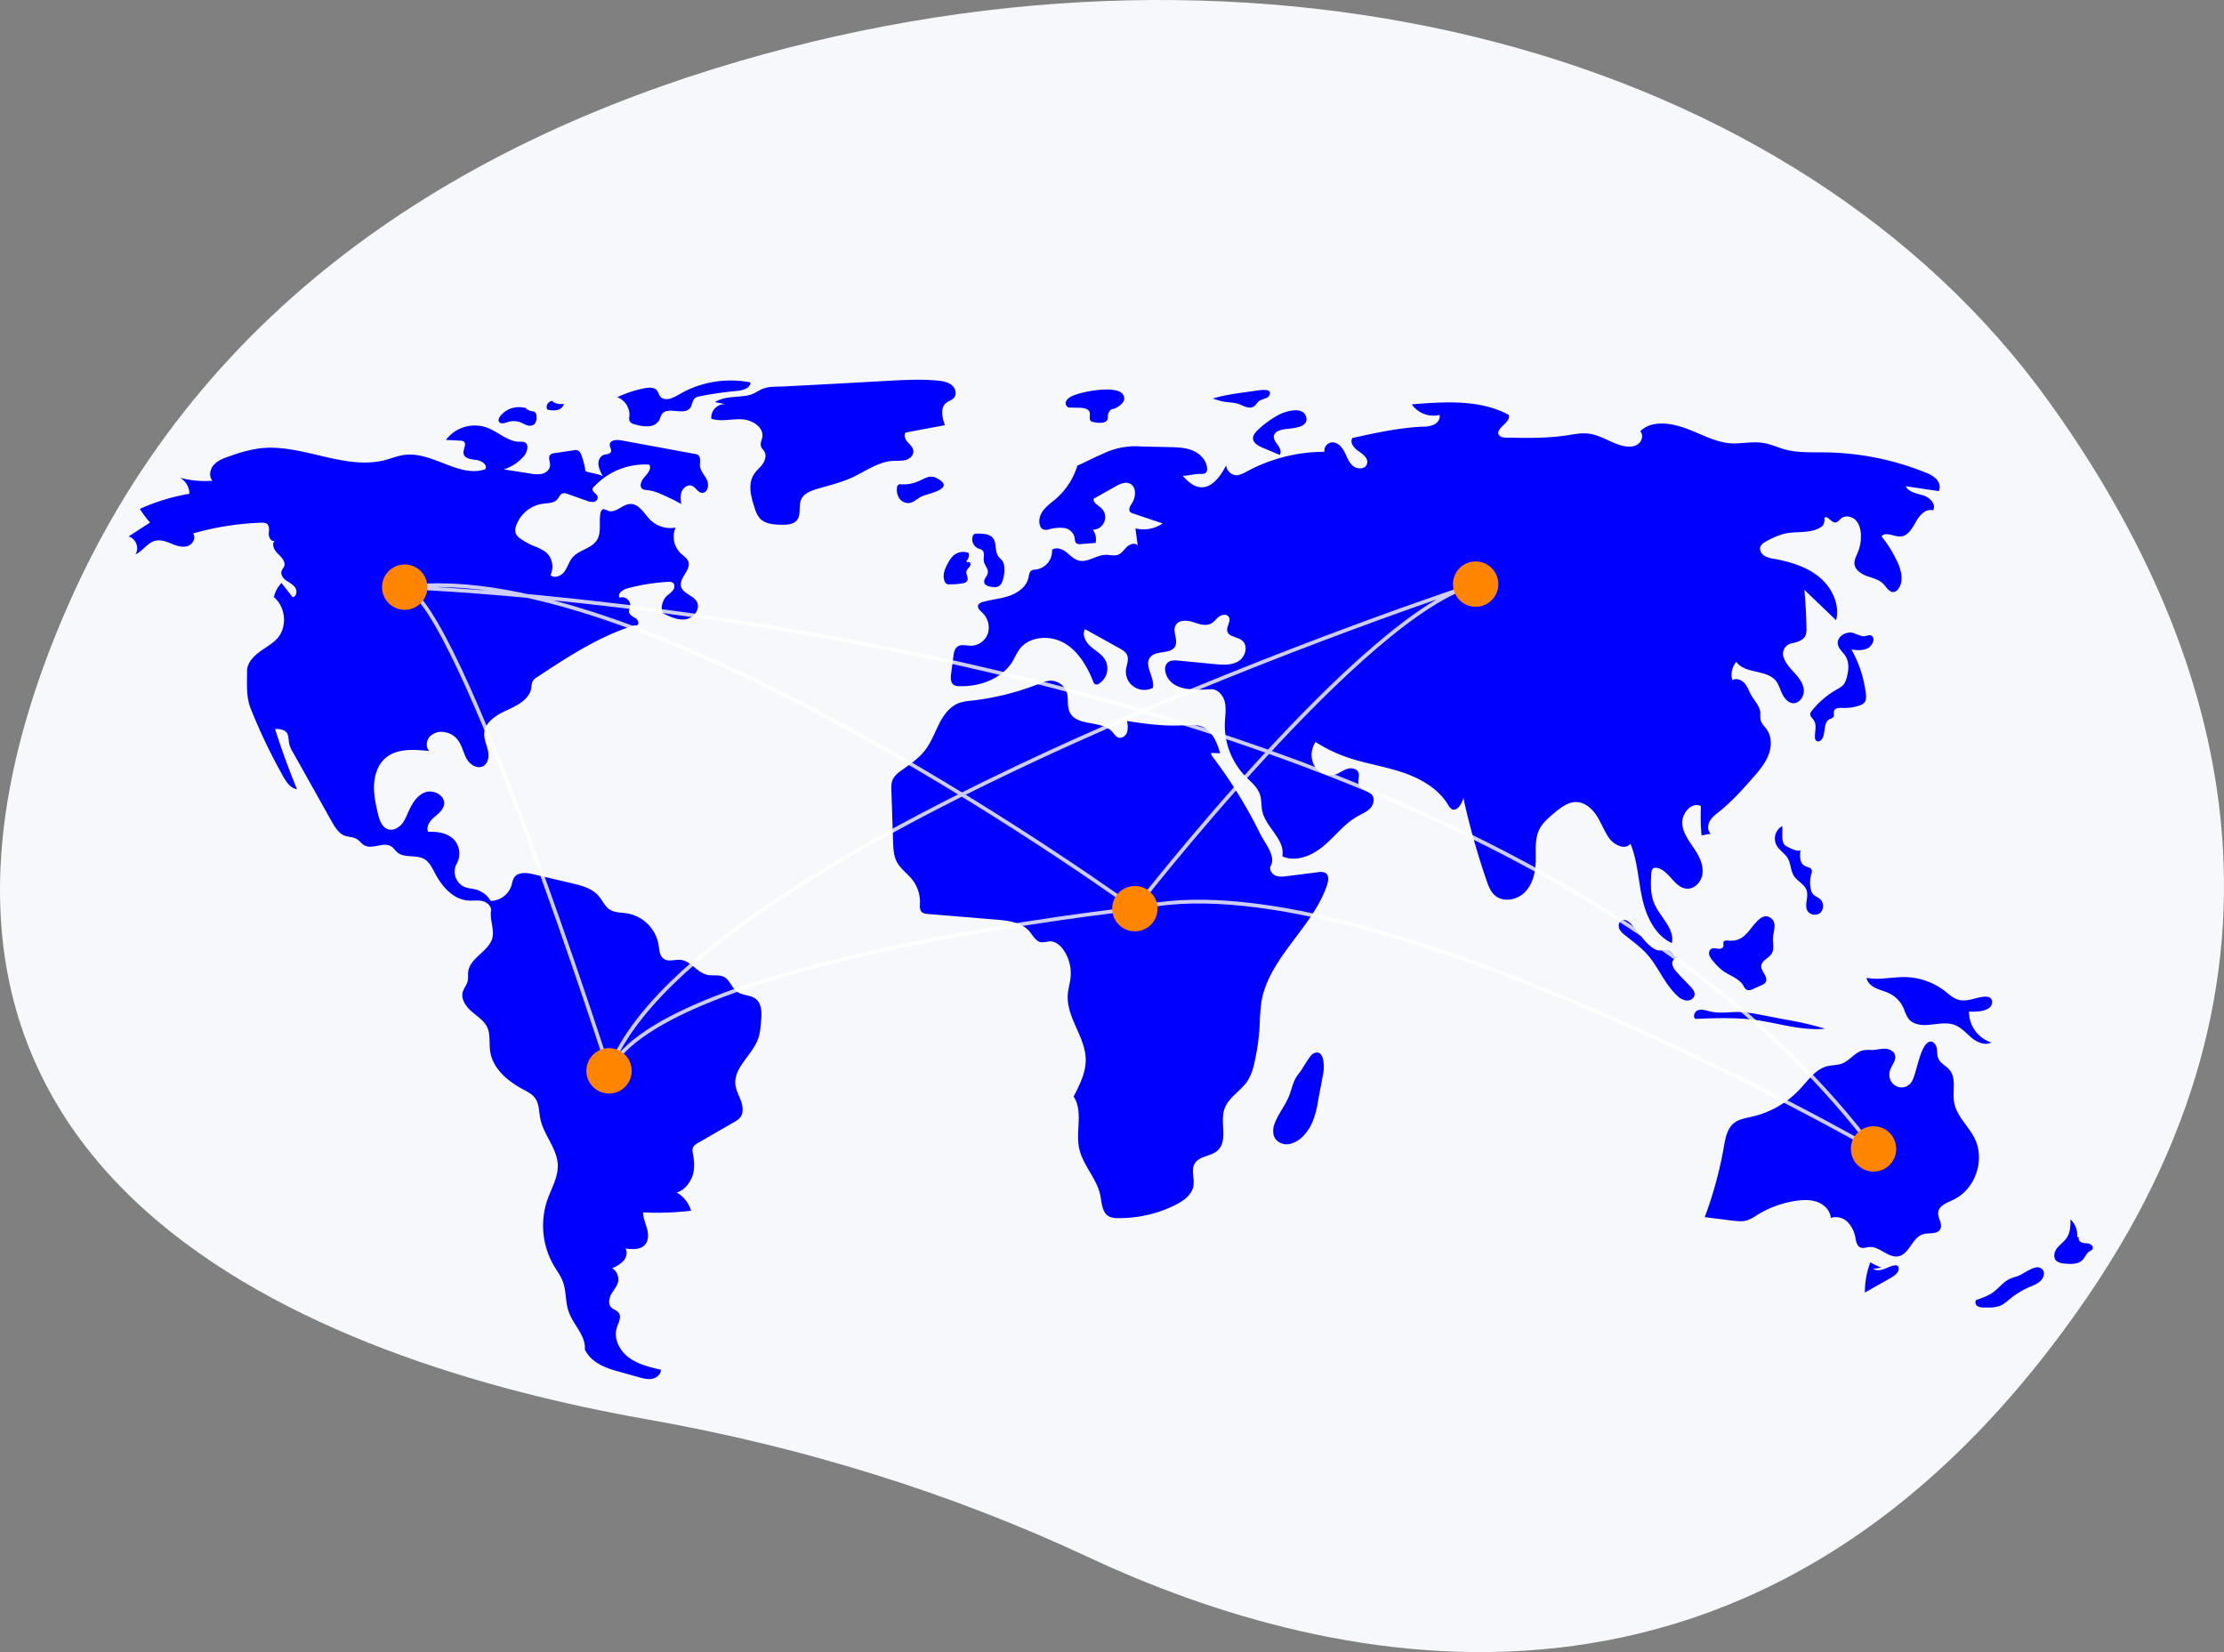
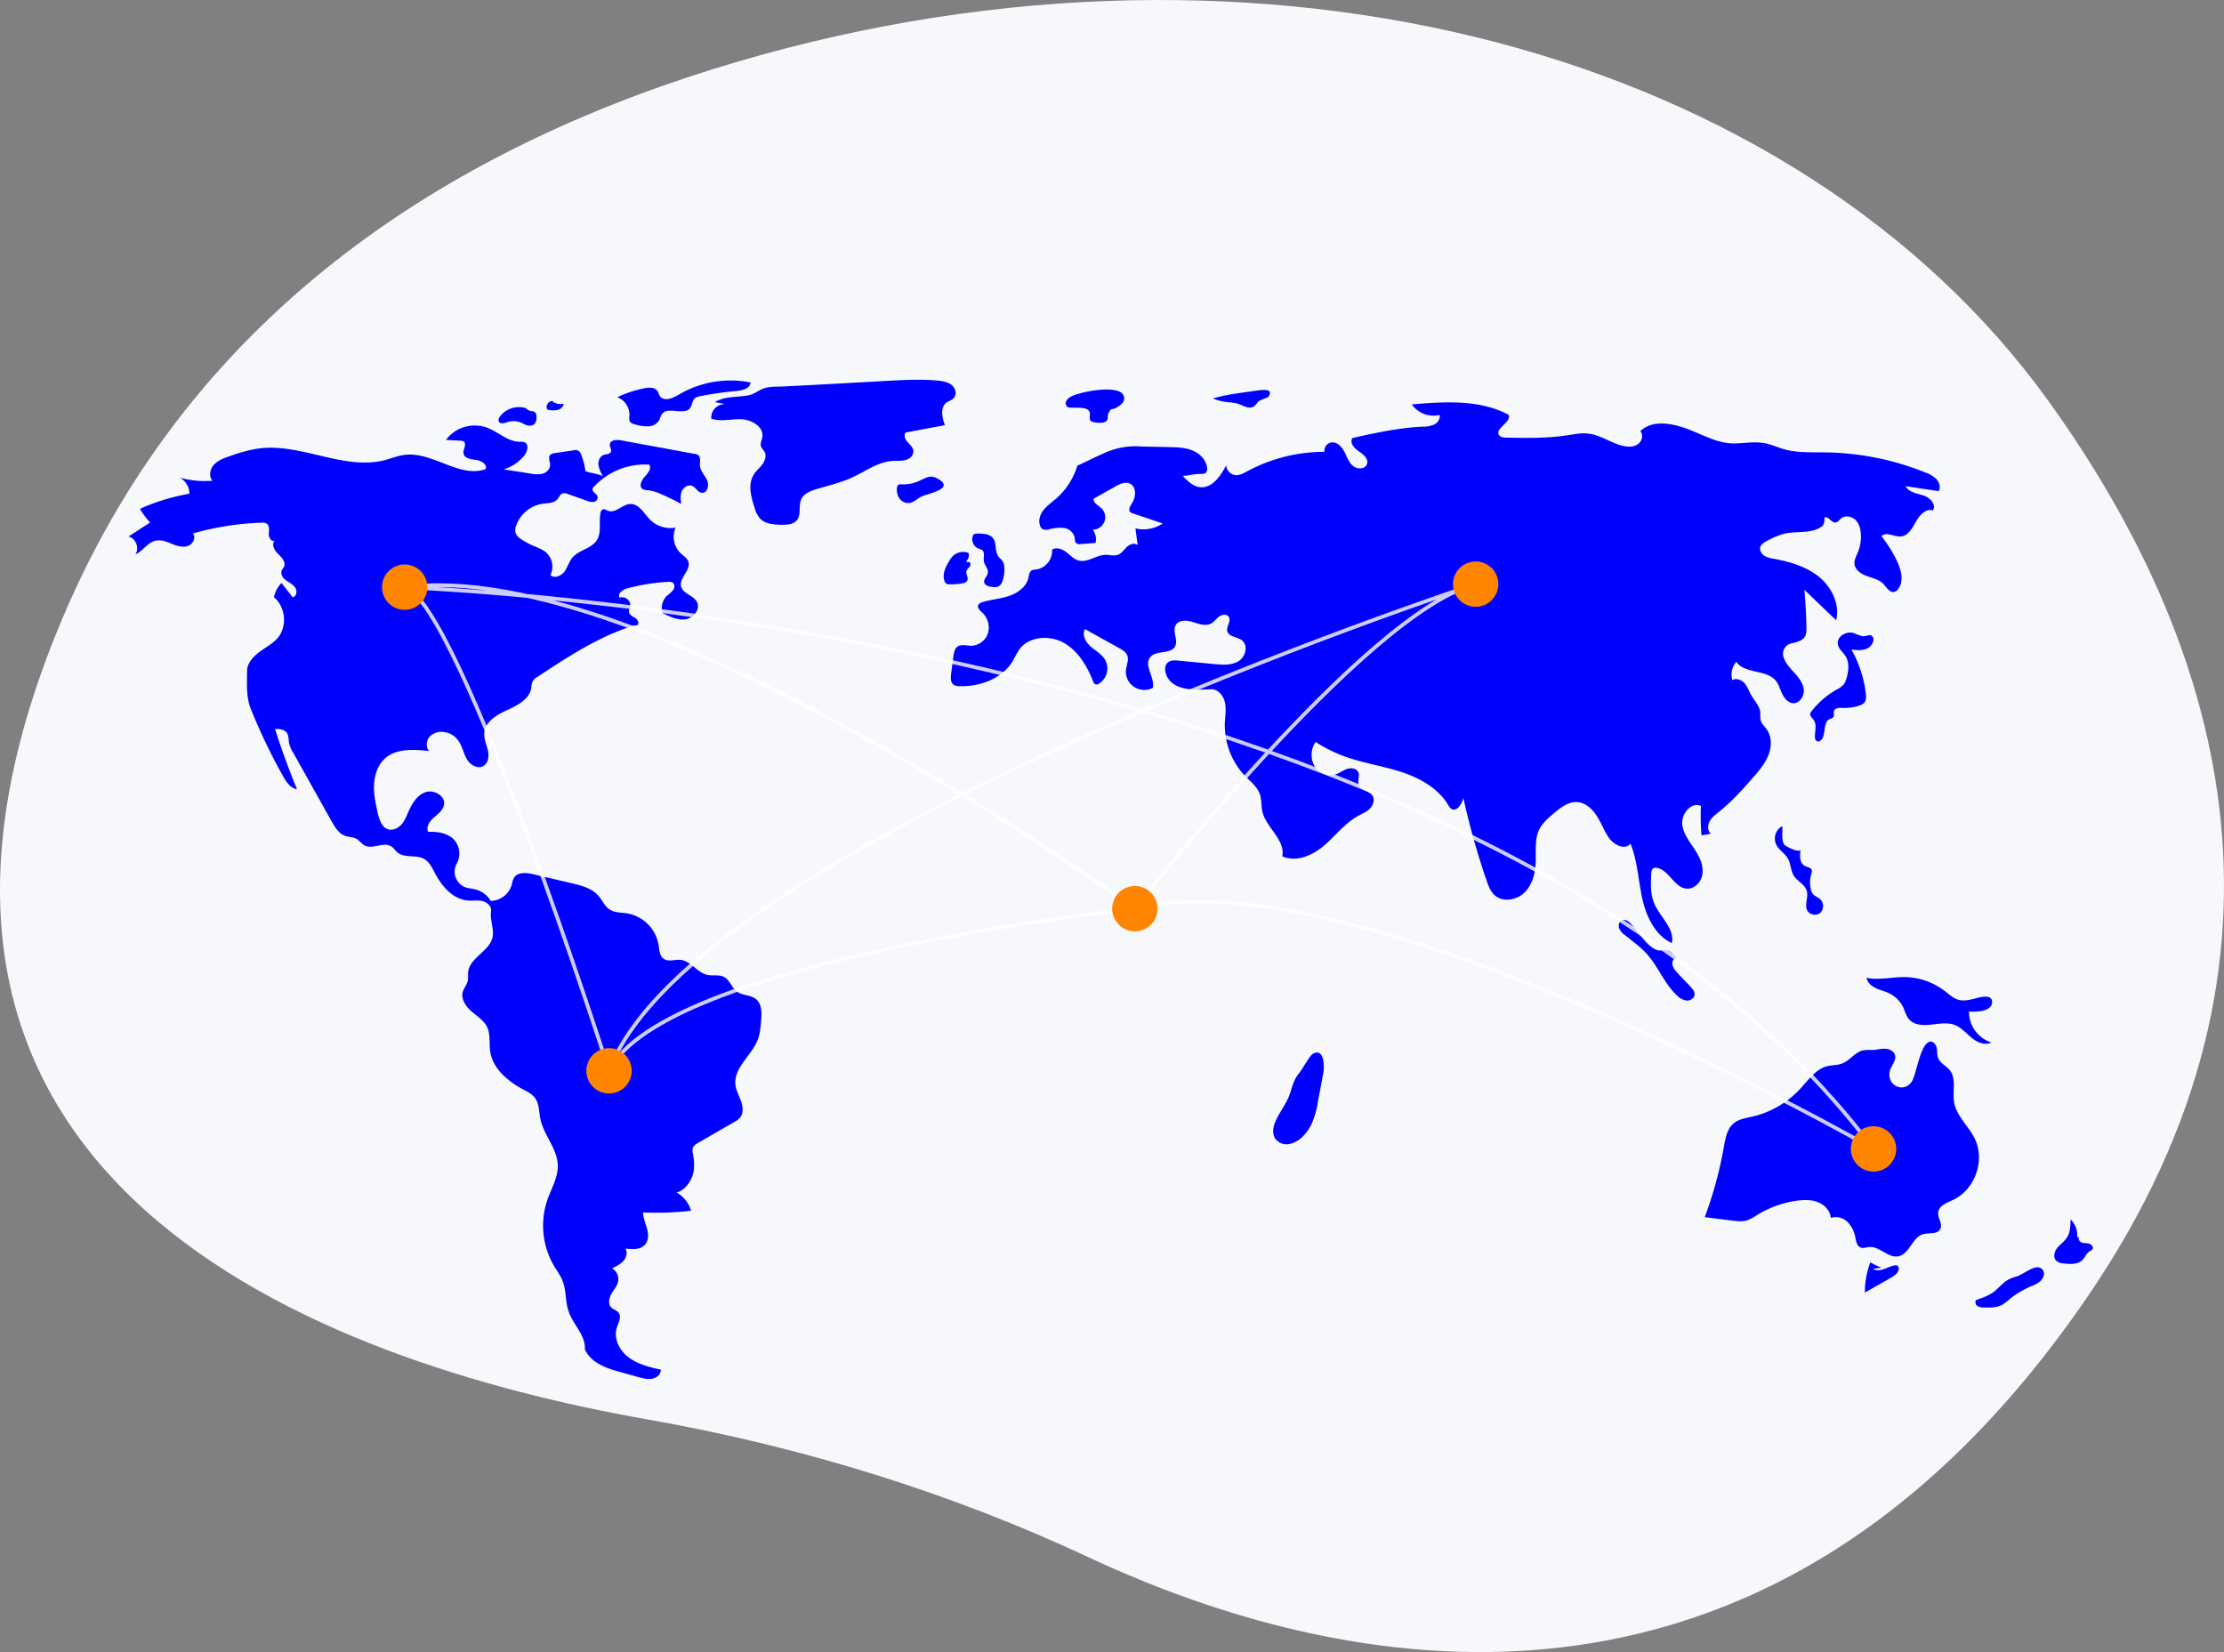
<svg xmlns="http://www.w3.org/2000/svg" height="874.032" viewBox="0 0 1176.618 874.032" width="1176.618">
  <rect x="0" y="0" width="1176.618" height="874.032" fill="#808080" stroke="none" />
  <g id="monde_connecte_lien_internet" transform="translate(0.009 0.031)">
    <path d="M1084,212.5C950.4,26.6,668.3-48.8,390.9,32.4,244.2,75.3,102.8,161.3,32.7,327.9c-125.3,297.7,137.8,392.7,309.8,423,83.2,14.7,161.5,39.3,233.1,72.8C704.4,884,932.3,937.4,1104.2,686.3,1228.8,504.3,1172.9,336.2,1084,212.5Z" data-name="Tracé 14143" fill="#f6f8fc" id="Trac_14143" />
    <path d="M309.7,249.2a36.23,36.23,0,0,0-2.2-8.6,3.7,3.7,0,0,0-2-2.4,3.4,3.4,0,0,0-2,0l-10.1,1.5a3.877,3.877,0,0,0-2.3.9c-1.3,1.4,0,3.6-.1,5.5,0,2.1-1.9,3.9-4,4.5a15.345,15.345,0,0,1-6.4-.1l-14.1-2.2a22.98,22.98,0,0,0,10.7-7.1c1.9-2.2,2.8-6.3.2-7.3a6.522,6.522,0,0,0-2.4-.2c-6.4,0-11.4-5.3-17.4-7.5a19.128,19.128,0,0,0-21.7,6.5l7.5.4a3.513,3.513,0,0,1,2,.5c1.6,1.4-.4,4-.2,6.1.3,2.8,4,3.3,6.7,3.6s6.2,2.5,4.9,4.9c-13.8,4.8-27.9-9.3-42.5-7.6-3.7.4-7.2,1.9-10.7,2.8-22,5.6-44.6-9.3-67.1-6.1a73.143,73.143,0,0,0-14.6,3.9c-3.1,1-6.2,2.1-8.5,4.4s-3.1,6.3-1,8.7a49.865,49.865,0,0,1-17.2-1.6,9.715,9.715,0,0,1,5,8.5,105.772,105.772,0,0,0-26.2,8,48.317,48.317,0,0,0,5.4,7.2L68,283.8c3.9,1,5.9,6.2,3.6,9.5,4-1.8,6.5-6.4,10.8-7.3,2.8-.6,5.7.5,8.3,1.6s5.6,2.1,8.4,1.3,4.8-4.4,3-6.7a148.557,148.557,0,0,1,36.3-5.7,5.025,5.025,0,0,1,2.7.5c1.6,1.1,1.2,3.5,1.1,5.4s1.4,4.5,3.2,3.6c-2,1.8-.3,5.1,1.7,7s4.3,4.4,3.1,6.9c-.3.6-.8,1.1-1.1,1.8-.9,1.9.5,4.1,2.2,5.3s3.7,2.1,4.9,3.9.6,4.8-1.4,5l-5.9-7.5a15.685,15.685,0,0,0-4,7.5c6.2,5.1,7.2,15.5,2,21.6-2.7,3.1-6.5,5-9.8,7.5s-6.4,5.9-6.4,10c0,7.1-.6,13.7,2.1,20.3a302.971,302.971,0,0,0,17,35.4c1.7,3,3.9,6.3,7.3,6.8-4.3-10.5-8.2-21.1-11.6-31.9,2.2,0,4.8.2,6.2,2,1.1,1.5.9,3.6,1.2,5.4a14.771,14.771,0,0,0,2.1,5l20.5,36.6c1.7,3,3.7,6.3,6.9,7.5,2.1.8,4.5.6,6.4,1.8,1.5.9,2.5,2.5,4,3.3,4.3,2.4,10.3-2.2,14.4.7,1.2.8,1.9,2.1,3,3,3.7,3.2,9.9,1.1,14.2,3.5,2.8,1.6,4.2,4.7,5.7,7.5,3.7,7.1,9.7,14,17.7,14.5,2.5.2,5.1-.3,7.5.3s4.8,2.7,4.5,5.2c-.7,4.2,1.4,8.9.9,13.2-1,7.8-12,11.2-13,18.9-.2,1.7.1,3.5-.3,5.1-.5,2-2,3.7-2.6,5.7-1,3.8,1.7,7.7,4.7,10.3s6.6,4.8,8.3,8.4c1.7,3.8.9,8.3,1.5,12.5,1.2,9.1,9.1,15.8,17.2,20.2,2.5,1.3,5.1,2.6,6.7,4.9,2.1,3,1.9,7,2.6,10.5,1.7,8.8,9.1,16,9.3,25,.1,6.4-3.4,12.1-5.5,18.1a42.162,42.162,0,0,0,3.5,35c1.6,2.7,3.5,5.2,4.6,8.1,2,5.2,1.3,11,3.2,16.2,2.4,6.9,9.1,12.6,8.5,19.9,3,6.3,9.7,9.4,16.5,11.3l12.1,3.4c2.3.6,4.7,1.3,7.1.8s4.6-2.4,4.5-4.8c-5.9-1.3-12-2.8-16.9-6.4s-8.2-10-6.4-15.8c.9-2.7,2.7-5.8.9-8-1-1.3-2.8-1.6-3.9-2.8-1.7-1.8-1.1-4.8.1-7s3.1-4.1,3.6-6.6a6.883,6.883,0,0,0-3.2-7.1,16.549,16.549,0,0,0,6-3.8c1.6-1.8,2.3-4.6,1.1-6.6,3.7.5,8,.7,10.4-2.1,1.9-2.2,1.8-5.6,1-8.4s-2-5.6-2.1-8.6a154.158,154.158,0,0,0,25.4-.9,16.57,16.57,0,0,0-7.7-9.7c3.8-.6,7.3-5.2,8.5-8.9s.9-7.7.2-11.5a6.1,6.1,0,0,1-.1-3c.4-1.4,1.8-2.2,3-2.9l18.9-10.9a11.077,11.077,0,0,0,3-2.2c2-2.3,1.7-5.8.7-8.7s-2.6-5.6-3-8.6c-1.2-9.1,8.5-15.6,11.8-24.1,1.3-3.3,1.5-7,1.8-10.6.3-3.8.3-8.3-2.7-10.8-2.8-2.4-7.3-1.8-10.2-4.1-2.7-2-3.7-6-6.6-7.6-2.7-1.5-6.1-.5-9.1-1.2-5.3-1.2-8.6-7.3-14-7.9-3-.3-6.5,1.2-9-.6-2.2-1.6-2.3-4.7-2.7-7.4a20.413,20.413,0,0,0-16.6-16.6c-3.1-.5-6.5-.3-9.2-2s-3.9-5-6.1-7.4c-3.4-3.9-8.8-5.3-13.8-6.5l-20.5-4.8c-3.6-.9-8.3-1.3-10.3,1.9a12.939,12.939,0,0,0-1.2,3.8,11.89,11.89,0,0,1-11.1,8.4,13.086,13.086,0,0,0-7.8-6c-2.1-.6-4.3-.6-6.3-1.5a8.837,8.837,0,0,1-4.1-11.8c.1-.1.1-.3.2-.4a10.929,10.929,0,0,0-1.9-13.2c-3.5-3.1-8.5-3.9-13.2-3.6-1.2-2.7.8-5.7,3-7.6s4.9-3.9,5.4-6.8c.8-4.6-5.1-8-9.5-6.7s-7.2,5.7-9.1,9.9c-1.1,2.4-2,5-3.7,7s-4.4,3.5-7,2.9c-3.6-.9-5-5.3-5.8-8.9-1.1-4.9-2.2-9.9-1.9-14.9s1.9-10.2,5.6-13.6c6-5.6,15.3-5,23.5-4.1-1.9-2.2-1.5-5.8.6-7.9a8.91,8.91,0,0,1,8.1-2,10.643,10.643,0,0,1,6.3,3.8c2.3,2.8,3,6.6,4.7,9.9s5.7,5.9,8.9,4.2c2.8-1.5,3.2-5.4,2.5-8.4s-2.2-6.1-1.9-9.2c.5-6,6.7-9.6,12.2-12.1s11.8-5.8,12.7-11.8a9.827,9.827,0,0,1,.7-3.4,6.141,6.141,0,0,1,2.5-2.3c16-10.6,32.4-21.3,50.7-27.1,1-.3,1.1,0,2-.2,1.4-.8.5-3-.8-3.8s-3-1.5-3.4-3.1c-.2-1.1.4-2.2.6-3.4.4-2.8-2.9-5.4-5.5-4.3-1.5-2,1.4-4.2,3.8-4.9a105.64,105.64,0,0,1,21.7-3.5,4.418,4.418,0,0,1,2.5.4c1.2.9,1.1,2.8.2,4a23.52,23.52,0,0,1-3.3,3,9.063,9.063,0,0,0-2.3,9.1c3.8,1.9,8,3.9,12.2,3.3s8-5.4,6-9.2c-1.9-3.5-7.4-4.3-8.4-8.2-1.1-4.5,5.3-8.6,3.9-13-.6-1.9-2.6-3.1-4.1-4.5a12.264,12.264,0,0,1-2.7-13.6,15.3,15.3,0,0,1-13.5-4.2c-3.2-3.3-5.8-8.4-10.4-8.3-4.2.1-7.8,5.1-11.8,3.6-1-.4-2-1.1-2.9-.7a2.653,2.653,0,0,0-1.1,1.8c-1,4.8.7,10.2-1.9,14.4-2.8,4.5-9.4,5.1-12.9,9.2-1.9,2.2-2.6,5.2-4.3,7.5s-5.4,3.8-7.4,1.8a10.147,10.147,0,0,0-2.8-12.4,28.787,28.787,0,0,0-6.1-3,38.8,38.8,0,0,1-6.9-3.8,6.52,6.52,0,0,1-2.5-2.7,5.827,5.827,0,0,1,.2-4.3A17.514,17.514,0,0,1,287,266.5c2.7-.4,5.9-.2,7.8-2.3,1-1.1,1.5-2.8,2.9-3.2a3.872,3.872,0,0,1,2.6.3l10.2,3.6a7.413,7.413,0,0,0,3.6.6,2.425,2.425,0,0,0,2.1-2.6c-.3-1.7-2.9-2.5-2.7-4.2a1.945,1.945,0,0,1,.9-1.4,36.56,36.56,0,0,1,29.1-11.5c1.3,2.1-.8,4.6-2.5,6.5s-3.1,5.1-1,6.4a6.264,6.264,0,0,0,2.7.6,23.678,23.678,0,0,1,7.3,2.2,111,111,0,0,1,10.4,5.1c-.3-2.2-.6-4.6.3-6.7s3.3-3.7,5.4-2.9c2,.8,3.1,3.5,5.2,3.7,2.9.3,4-3.9,2.8-6.6s-3.6-4.9-3.8-7.8c-.1-2,.6-4.4-1-5.6a3.226,3.226,0,0,0-1.8-.6l-39.1-7.2c-2.3-.4-5.7-.1-5.8,2.3-.1,1.3,1.1,2.6.6,3.8-.6,1.3-2.4,1.2-3.7,1.6-2.1.7-3.1,3.2-2.9,5.3a15.783,15.783,0,0,0,2.4,6C316.1,250.5,312.3,250.3,309.7,249.2Z" data-name="Tracé 14144" fill="#0000ff" id="Trac_14144" />
    <path d="M278.5,216a12.6,12.6,0,0,0-13.9,4.2c-.6.8-1.2,2-.6,2.9.8,1.3,2.7.8,4.2.3a10.648,10.648,0,0,1,6.6-.2c1.4.5,2.6,1.3,3.9,1.7a4.066,4.066,0,0,0,4.1-.6,5.472,5.472,0,0,0,1-3.8,3.293,3.293,0,0,0-.8-2.5,3.743,3.743,0,0,0-1.8-.5,6.317,6.317,0,0,1-3.6-2.1" data-name="Tracé 14145" fill="#0000ff" id="Trac_14145" />
    <path d="M292.6,212.1a3.233,3.233,0,0,0-3.4,3,4.013,4.013,0,0,0,.3,1.5,11.472,11.472,0,0,0,5.2.3,4.389,4.389,0,0,0,3.6-3.3,8.136,8.136,0,0,1-5.9-1.1" data-name="Tracé 14146" fill="#0000ff" id="Trac_14146" />
    <path d="M339.9,205.6a61.3,61.3,0,0,0-13.3,4.5,10.116,10.116,0,0,1,6.4,10.1,4.27,4.27,0,0,0,.1,2.5c.5,1.2,1.9,1.6,3.2,1.9a20.171,20.171,0,0,0,6.9.9,6.832,6.832,0,0,0,5.7-3.5,13.9,13.9,0,0,1,1.2-2.8c3-4.6,11.9,1,15.1-3.5,1.1-1.6,1-3.9,2.5-5.1a5.894,5.894,0,0,1,2.6-1,186.828,186.828,0,0,1,19.5-2.8c3.1-.3,7.2-1.4,7.2-4.5a54.027,54.027,0,0,0-34.5,4.6c-3.9,1.9-8.9,6-12.7,3.4-1.4-1-1.3-3.5-3.2-4.6C344.6,204.7,342,205.1,339.9,205.6Z" data-name="Tracé 14147" fill="#0000ff" id="Trac_14147" />
    <path d="M378.2,212.7l5.5,1.1a7.071,7.071,0,0,0-7.4,6.8v.9c5.1,1.7,10.8,0,16.2.3s11.7,4.1,10.8,9.5c-.3,1.6-1.2,3.2-.7,4.8.3,1.1,1.3,1.9,1.9,2.9,1.1,2.1.2,4.8-1.2,6.7s-3.4,3.4-4.6,5.5c-3.1,5.1-1.4,11.6.5,17.3a14.43,14.43,0,0,0,2.9,5.8c2.8,2.9,7.3,3.2,11.3,3.3,2.9,0,6.3-.1,8.2-2.4,2.4-3,.7-7.6,2.3-11.1,1.5-3.2,5.2-4.5,8.5-5.5,6.1-1.8,12.4-3.3,18.2-5.9,7.2-3.3,14-8.5,21.9-8.9,2.2-.1,4.5.1,6.7-.5s4.2-2.5,4-4.7c-.1-1.9-1.7-3.3-3-4.7s-2.2-3.6-1.1-5.1l20.8-3.9c-1.5-4-2.6-9.3.8-11.9,1.2-.9,2.9-1.3,3.9-2.5,1.8-1.9.9-5.3-1.2-6.9s-4.8-2-7.4-2.3c-9.1-.8-18.3-.3-27.4.2-17.9,1-35.7,2-53.6,2.9-3.6.2-7.7-.1-11,1.1-2.8,1-4.8,2.9-8,3.6C390,210.3,383.6,209.4,378.2,212.7Z" data-name="Tracé 14148" fill="#0000ff" id="Trac_14148" />
    <path d="M476.7,256.2a1.875,1.875,0,0,0-1.6.4,1.845,1.845,0,0,0-.5,1.2,7.931,7.931,0,0,0,1.2,5.8,5.775,5.775,0,0,0,5.2,2.5c2.5-.3,4.3-2.4,6.6-3.5,3.5-1.6,18.4-4.1,8.1-9.6-3.6-1.9-5.8-.2-8.6,1A19.968,19.968,0,0,1,476.7,256.2Z" data-name="Tracé 14149" fill="#0000ff" id="Trac_14149" />
    <path d="M567,209.6a6.4,6.4,0,0,0-2.9,2.5,2.5,2.5,0,0,0,.9,3.3,3.178,3.178,0,0,0,1.4.2l4.9.1c2.1.1,4.7.5,5.2,2.5.4,1.5-.5,3.4.6,4.5a2.716,2.716,0,0,0,1.7.6,11.593,11.593,0,0,0,4.9.2c3.6-1,1.7-3.1,2.8-5.1,1.7-3,1.4-1.2,4.4-2.9,2.2-1.3,5.1-3.5,3.3-6.7C591,203.4,571.7,207.2,567,209.6Z" data-name="Tracé 14150" fill="#0000ff" id="Trac_14150" />
    <path d="M663.5,206.8l-2.8.4c-6.4.9-12.8,1.7-19,3.6a30.475,30.475,0,0,0,8.3,2,25.422,25.422,0,0,1,4.7.7c2.7.8,5.5,2.9,8.1,1.8,1.6-.7,2.2-2.4,3.5-3.3.9-.6,4.5-1.6,4.9-2.3C674.3,204.8,666,206.5,663.5,206.8Z" data-name="Tracé 14151" fill="#0000ff" id="Trac_14151" />
-     <path d="M676,219.7a52.5,52.5,0,0,0-10.5,7.7c-1.3,1.3-2.7,2.8-2.6,4.6.2,2.4,2.7,3.8,5,4.8l9.1,3.8c1.1-1.6.1-3.7-1-5.2s-2.5-3.3-2-5.1c.6-2.1,3.1-2.8,5.3-3.2,3.5-.6,12.9-.5,11.8-6.2C689.7,214.3,679.5,217.7,676,219.7Z" data-name="Tracé 14152" fill="#0000ff" id="Trac_14152" />
    <path d="M674.2,594.8c-.9,2.5-.9,5.5.5,7.6a7.441,7.441,0,0,0,7.9,2.7,14.551,14.551,0,0,0,7.4-4.7,23.393,23.393,0,0,0,4.2-6.5,46.659,46.659,0,0,0,3.1-11.5l2.8-14.8c.6-3.3.6-13.5-5.5-10.1-1.7.9-5.5,8-7.2,10.1-3.1,3.6-3.6,7.2-5.2,11.6C680.2,584.7,676.1,589.3,674.2,594.8Z" data-name="Tracé 14153" fill="#0000ff" id="Trac_14153" />
    <path d="M995.3,670.6a44.141,44.141,0,0,1-5.8-2.8,45.774,45.774,0,0,0-2.9,16l13.6-7.7c2-1.2,4.4-2.8,4.3-5.1a1.763,1.763,0,0,0-.8-1.5,1.645,1.645,0,0,0-1-.1c-2,.2-3.9,1.2-5.8,1.9s-4.1,1.1-5.9,0" data-name="Tracé 14154" fill="#0000ff" id="Trac_14154" />
    <path d="M1067.2,675.2a23.179,23.179,0,0,0-4.4,1.6c-3.1,1.6-5.3,4.6-8.1,6.7-2.7,2-5.9,3.1-9.1,4.2-.9.8-.5,2.5.5,3.2a6.374,6.374,0,0,0,3.6.8c3.3.1,6.8.1,9.7-1.5a40.563,40.563,0,0,0,4.6-3.6,48.1,48.1,0,0,1,11.5-6.5,14.675,14.675,0,0,0,4-2.4c2.5-2.5,2.7-6.3-.9-7.2C1075.6,669.8,1070,674.3,1067.2,675.2Z" data-name="Tracé 14155" fill="#0000ff" id="Trac_14155" />
    <path d="M1098.9,654.4a11.193,11.193,0,0,0-3.5-9.3c0,3.4-.1,7.1-2.1,9.9-1.4,2-3.5,3.4-5,5.3s-2.2,5-.4,6.7a6.86,6.86,0,0,0,3.9,1.4c3.5.4,7.6.6,10-1.9,1.3-1.4,2-3.4,3.6-4.5a4.569,4.569,0,0,0,1.6-1.1c.7-1.1-.4-2.5-1.6-2.9s-2.5-.2-3.8-.6-2.3-1.7-1.7-2.8" data-name="Tracé 14156" fill="#0000ff" id="Trac_14156" />
    <path d="M1042.5,528.8a15.128,15.128,0,0,1-5.6.3c-3.1-.6-5.6-2.9-8.1-4.9a35.717,35.717,0,0,0-20.8-7.3c-6.9-.1-13.8,1.7-20.5.4.4,2.4,2.5,4.3,4.8,5.4s4.7,1.6,7,2.7a16.011,16.011,0,0,1,8,8.4,22.674,22.674,0,0,0,2.3,5c2.2,3,6.5,3.7,10.2,3.4,4.9-.3,10-1.7,14.5.1,3.5,1.4,6,4.4,8.9,6.8s7,4.1,10.3,2.4a17.076,17.076,0,0,1-11.8-16.4c3.3.3,12.7.2,12.2-5.4C1053.4,525.1,1045.3,528.3,1042.5,528.8Z" data-name="Tracé 14157" fill="#0000ff" id="Trac_14157" />
    <path d="M999.7,567.1c.6-3.2,3.8-6,2.8-9.1-.7-2.1-3.2-3.2-5.4-3.2s-4.4.6-6.7.7a21.589,21.589,0,0,0-4.4.1c-4.4.7-7.2,5.4-11.4,7-2.5,1-5.4.8-8.1,1.5-6,1.6-9.8,7.3-14,11.8a49.8,49.8,0,0,1-25.4,14.8c-3.4.8-7.1,1.3-9.8,3.5-3.6,2.9-4.5,8-5.3,12.6a210.094,210.094,0,0,1-10.1,37.1l14.3,1.8c2.7.3,5.5.7,8.1-.1a23.5,23.5,0,0,0,5.4-2.9,54.157,54.157,0,0,1,20.9-7.5c3.7-.5,7.7-.6,11.2.8s6.5,4.5,6.8,8.3a8.89,8.89,0,0,1,8.8,2.1,15.649,15.649,0,0,1,4.2,8.4c.4,2,.8,4.3,2.6,5.1,1.5.7,3.2-.1,4.8-.2,5.5-.4,10,6,15.4,4.9,5.8-1.2,7.2-9.8,12.8-11.6,3.2-1,7.8.2,9.3-2.8,1.4-2.7-1.4-5.7-1.1-8.7.3-3.7,4.7-5.2,8-6.8,11.5-5.4,16.9-20.8,11.4-32.2-3.3-6.8-9.8-12.1-11-19.5-.9-5.7,1.3-12.4-2.3-16.9-1.9-2.3-5-3.5-6.1-6.3-.7-1.7-.4-3.7-.8-5.5s-2-3.7-3.7-3.2c-5.2,1.4-6.9,17.4-9.6,21.3C1007.1,578.3,998.4,574.4,999.7,567.1Z" data-name="Tracé 14158" fill="#0000ff" id="Trac_14158" />
-     <path d="M903.6,534.8c-1.8-.5-3.7-1-5.4-.3s-2.7,3.2-1.3,4.5c10.7-.4,21.4-.8,32,.6,12.2,1.7,24.3,5.8,36.6,4.6a172.9,172.9,0,0,0-21.3-4.9l-12-2.3a81.305,81.305,0,0,0-9.7-1.5C915.5,534.9,910.4,536.7,903.6,534.8Z" data-name="Tracé 14159" fill="#0000ff" id="Trac_14159" />
-     <path d="M914.3,497.6c-.9-.1-2-.1-2.4.6s.1,1.7-.2,2.5c-.3,1.1-1.8,1.4-2.9,1.2a5.634,5.634,0,0,0-3.4,0,2.847,2.847,0,0,0-1.1,3.3,8.251,8.251,0,0,0,2,3.2,30.76,30.76,0,0,0,5.1,5.1c3.7,2.7,8.7,4,11,8a4.814,4.814,0,0,0,1.5,2c1.1.7,2.6.2,3.8-.4l4.2-1.9a5.328,5.328,0,0,0,2-1.3c1-1.3.4-3.1-.4-4.5s-1.8-2.8-1.7-4.5c.3-2.9,4-4,5.5-6.4,1.5-2.5.5-5.6.7-8.5.2-3.4,2.3-7.8-1.1-10.3-2.9-2.2-5.7-.2-7.8,2.2C924.5,492.9,922.4,498.3,914.3,497.6Z" data-name="Tracé 14160" fill="#0000ff" id="Trac_14160" />
    <path d="M939.8,447c1.4,2.7,4.4,4.4,6,7,1.7,2.9,1.5,6.6,3.3,9.4,1.9,2.9,5.7,4.4,6.7,7.7,1.2,3.6-1.5,7.9.6,11a4.736,4.736,0,0,0,6.5.9l.3-.3a5.11,5.11,0,0,0-.2-7c-1.2-1.1-3-1.6-4-2.9a5.99,5.99,0,0,1-1-2.5,15.533,15.533,0,0,1,.3-8,3.8,3.8,0,0,0,.2-2.1c-.5-1.3-2.3-1.4-3.6-2.1-2.9-1.4-2.8-5.5-2.3-8.7-.3,2.1-7.9-1.5-8.7-2.7-1.6-2.4-.7-7-1-9.7A7.544,7.544,0,0,0,939.8,447Z" data-name="Tracé 14161" fill="#0000ff" id="Trac_14161" />
    <path d="M863.3,489.2c-1.4-1.6-3.5-3.2-5.4-2.3-1.4.7-1.8,2.7-1.3,4.2a8.333,8.333,0,0,0,3.1,3.6c3.9,3.2,8.1,6.1,11.5,9.9,6.1,6.7,9.3,15.8,16,22a8.825,8.825,0,0,0,5,2.7c1.9.2,4.1-1.1,4.3-3,.2-1.6-.9-3-2-4.2-2.6-2.8-5.4-5.4-7.8-8.3a7.212,7.212,0,0,1-2-4.2c0-1.6,1.4-3.2,3-2.8-1.9-.5-3.2-3.6-6-4.2-2.3-.5-2.8.9-5.6-.2C871,500.2,867,493.2,863.3,489.2Z" data-name="Tracé 14162" fill="#0000ff" id="Trac_14162" />
    <path d="M985.1,336.5a38.9,38.9,0,0,1-4.4-1.6c-3.8-1.2-8.9,1.7-8.4,5.7.3,2.6,2.8,4.4,4.2,6.7,2,3.4,1.5,7.7.4,11.5a9.884,9.884,0,0,1-1.5,3.3,11.967,11.967,0,0,1-3.4,2.5,45.183,45.183,0,0,0-13.5,11.5,3.146,3.146,0,0,0-.8,1.5c-.2,1.3,1.2,2.3,1.9,3.4,1.7,2.5.5,5.8.6,8.9a2.234,2.234,0,0,0,1.1,2.2c1,.5,2.2-.4,2.8-1.4,1.8-3.3.5-8.7,3.9-10.3a4.351,4.351,0,0,0,1.9-1c.7-.9,0-2.3.4-3.3.5-1.6,2.8-1.7,4.5-1.6a25.446,25.446,0,0,0,8.7-1.2,5.753,5.753,0,0,0,2.9-1.7c1-1.3.9-3.1.7-4.8a62.81,62.81,0,0,0-7.6-23.2c3,.4,6.3.7,9-.9,1.5-.9,3.2-3.5,2.5-5.3C989.7,334.6,987.6,337,985.1,336.5Z" data-name="Tracé 14163" fill="#0000ff" id="Trac_14163" />
-     <path d="M596.2,381.4a11.8,11.8,0,0,1,.1,5.9c-.6,1.9-2.6,3.4-4.5,2.9-1.5-.4-2.3-1.9-3.4-3.1-5.8-6.3-18.9-2.6-22.5-10.4-1.5-3.2-.5-7-1.5-10.3a9.082,9.082,0,0,0-9.3-6.3,20.222,20.222,0,0,0-5.3,1.6,139.323,139.323,0,0,1-35.4,8.9,31.273,31.273,0,0,0-6.8,1.2c-5,1.8-8.4,6.4-10.8,11.2s-4.2,9.8-7.5,14c-3.4,4.4-8.2,7.5-12.7,10.8a12.647,12.647,0,0,0-4.2,4.4c-1,2-.9,4.3-.8,6.5l.9,26.8c.1,3.5.3,7,1.8,10.1,1.9,3.9,5.7,6.4,8.4,9.8a19.32,19.32,0,0,1,4,12.3c-.1,1.8-.2,3.9,1.2,5a5.376,5.376,0,0,0,2.8.8l36.3,3c6.4.5,13.5,1.4,17.6,6.2,2,2.3,3.5,5.6,6.6,5.8a23.2,23.2,0,0,0,3.8-.5c3.3-.3,6.1,2.2,7.9,4.9a21.947,21.947,0,0,1,3.5,14.1c-.3,3.1-1.3,6.1-1.5,9.3-.8,11.9,9.3,22.2,9.5,34.1.1,7-3.2,13.5-6.4,19.7,5.2,7.9.9,18.5,3,27.7,2,8.8,9.3,15.7,11.1,24.5.8,4,.9,9,4.4,11.1a9.775,9.775,0,0,0,5,1,65.882,65.882,0,0,0,30.2-6.9c4.4-2.2,9-5.4,9.7-10.3.6-3.9-1.4-8.3.7-11.7,2.4-4,8.5-3.7,12-6.8,5.7-5,1.3-14.6,3.6-21.8,2.1-6.5,9.2-9.9,12.7-15.7a28.639,28.639,0,0,0,3-8,116.747,116.747,0,0,0,3-20.4c.1-4.2.4-8.4.9-12.5,3.8-23.6,27.2-39.5,34.8-62.2.7-2.2,1.1-5.1-.9-6.3a5.8,5.8,0,0,0-3.7-.4l-16.7,2.1c-2.1.3-4.3.5-6.2-.4s-3.3-3.3-2.3-5.1c2.8-5.1-3-11.7-5.6-16.9a250.766,250.766,0,0,0-24.9-40.4,4.116,4.116,0,0,1-1.1-2.4l4.8.2c-1.6-5.8-4.3-12.1-9.8-14.2-3.2-1.2-6.6-.8-10-.6C616.1,384.3,605.7,382.9,596.2,381.4Z" data-name="Tracé 14164" fill="#0000ff" id="Trac_14164" />
    <path d="M625.7,251.7c2.5,2.7,5.3,5.5,9,6,6.4.8,11.1-5.8,14-11.6a5.728,5.728,0,0,0,5.9,5.3,14.427,14.427,0,0,0,4.5-1.7A86.446,86.446,0,0,1,700.7,239a4.427,4.427,0,0,1,3.4-4.9c3-.6,5.6,2,7,4.6s2.3,5.7,4.6,7.7,6.7,1.9,7.5-1c.9-2.8-2-5.1-4.4-6.7s-4.9-4.6-3.3-7c12.2-2.7,24.5-5.4,37-6a14.8,14.8,0,0,0,6.2-1.1c1.9-.9,3.4-3.1,2.9-5.1a14.041,14.041,0,0,1-14.7-5.6c17.3-1.4,35.8-2.7,51.2,5.5,1.8,4-7.6,7.3-5,10.8.8,1.1,2.4,1.3,3.8,1.3,10.7.2,21.4.4,32-1.2,3.9-.6,7.8-1.4,11.6-.9,6.5.8,12,5.1,18.3,6.5,2.6.6,5.5.6,7.7-.9s3.1-4.9,1.3-6.9c6-5.9,15.9-4.4,23.8-1.6s15.4,7.3,23.7,8c6,.4,12.1-1.2,18-.1,3.7.6,7.2,2.3,10.8,3.3,6.9,1.9,14.1,1.5,21.3,1.6a146.549,146.549,0,0,1,53.1,10.6,15.434,15.434,0,0,1,5.9,3.5c1.6,1.7,2.4,4.3,1.3,6.4l-17.5-2.6c1.6,3.2,5.9,3.8,9.4,4.9s7,4.9,5,7.9c-3.7-1.2-7.1,2.6-9,6s-4.2,7.6-8.1,7.8c-3.5.2-7.8-2.8-10.1-.1a66.547,66.547,0,0,1,8.1,12.9c2.3,4.7,3.9,10.7.8,14.9a3.75,3.75,0,0,1-2.1,1.6c-2.5.6-4.1-2.4-5.9-4.3-2.3-2.3-5.7-3-8.7-4.1s-6.3-3.3-6.5-6.5c-.1-2,.9-3.9,1.7-5.8a22.282,22.282,0,0,0,1.7-9.9c-.2-2.7-.9-5.6-2.9-7.5s-5.4-2.5-7.5-.8c-1,.8-1.8,2.1-3.1,2.2-2.3.1-4-3.9-5.8-2.5a6.484,6.484,0,0,1-.8,4.1c-5.4,4.7-13.7,2.7-20.7,4.4a41.977,41.977,0,0,0-9.5,4.1,6.672,6.672,0,0,0-2.7,2.3c-.9,1.7.1,3.9,1.6,5a12.809,12.809,0,0,0,5.4,1.8c8.5,1.6,17.2,4.1,23.9,9.6s11.1,14.5,9,22.9L954.6,312c.6,6.7,1,13.5,1.1,20.3a10.226,10.226,0,0,1-.5,3.9c-1.2,2.6-4.4,3.5-7.3,4.1a5.7,5.7,0,0,0-4.5,6.7,1.421,1.421,0,0,0,.2.6c1,3.3,3.5,5.9,5.8,8.4s4.6,5.5,4.9,8.9-2.3,7.3-5.7,7.1c-2.6-.2-4.5-2.5-5.7-4.9s-1.8-5-3.4-7c-5.1-6.1-16.4-3.5-20.9-10a10.366,10.366,0,0,0-2.1,9.7c2.1-1.3,5-.1,6.6,1.8s2.3,4.4,3.6,6.5c1.7,2.9,4.3,5.5,4.6,8.8a24.135,24.135,0,0,0,.1,3.8c.4,2,2.1,3.5,3.3,5.2,2.8,3.9,2.6,9.4.8,13.8s-5,8.2-8.2,11.8c-5.5,6.3-11.2,12.6-17.8,17.9-1.9,1.5-3.9,3-5,5.1s-1.2,5,.6,6.6c-1.3.1-3.6.7-4.9.8a114.281,114.281,0,0,1-.3-15.5c-5.1-2.4-10.5,4.1-9.9,9.7s4.7,10.1,7.6,14.9c2.1,3.5,3.7,7.6,3,11.7s-4.3,7.8-8.4,7.4c-6.5-.6-9.2-9.9-15.7-11a2.464,2.464,0,0,0-1.7.2c-1,.5-1.1,1.8-1.2,2.9-.3,5.3-.5,10.9,1.6,15.8,3.1,7.2,10.9,13.3,9.3,20.9-8.9-4.1-13.6-14.1-15.7-23.8s-2.5-19.7-6.2-28.8c-2.9,3.7-8.9.6-11.5-3.2-2.5-3.7-4-7.9-6.4-11.6s-6.1-7-10.5-7.2c-4.6-.2-8.6,3-12.2,6-2.9,2.5-5.9,5-7.6,8.4-2.5,5-1.8,10.8-1.9,16.3-.1,6-1.4,12.3-5.5,16.7s-11.6,5.9-16.1,2c-2.4-2.1-3.5-5.1-4.5-8.1a390.247,390.247,0,0,1-12.2-43.5c-.8,3.4-3.7,7.7-6.5,5.7a7.007,7.007,0,0,1-1.5-1.9c-5.3-8.9-15-14.3-24.8-17.5s-20.2-4.7-29.9-8.2a77.248,77.248,0,0,1-15.5-7.7,12.2,12.2,0,0,0-.7,12.5c2.2,3.8,7,6,11.2,4.7,2.2-.7,4-2.2,6.1-2.9s5-.4,6,1.7c.9,2-.5,4.4.2,6.4,1,3.1,5.8,3.4,7.4,6.2,1.2,2.1.2,5-1.5,6.7s-4.1,2.7-6.3,3.9c-7,3.9-11.9,10.5-18,15.7s-14.7,8.9-22,5.6c1.7-8.8-8.7-15.2-10.6-23.9-.6-2.9-.3-5.9-1.2-8.7-1.3-4.1-4.9-6.8-7.9-9.9A39.036,39.036,0,0,1,648,382.2c.2-3.6.8-7.3,0-10.8s-3.7-6.9-7.3-6.8c-8.2.4-18.6,1-22.9-6-1.5-2.5-2.2-6.2,0-8.1,1.6-1.4,3.9-1.2,6-1l18.6,1.8c4.3.4,9,.8,12.8-1.5s5.3-8.3,1.9-11c-2.5-2-7-1.8-7.8-4.9-.6-2.6,2.3-5.5.7-7.7-1.1-1.5-3.6-1.1-5.1,0s-2.6,2.9-4.3,3.7c-3,1.5-6.5.1-9.7-.9s-7.5-1.1-9,1.9c-1.7,3.3,1.5,7.6-.2,11-2.3,4.4-10,1.9-13.1,5.7-3.7,4.3,2.5,10.8,1.3,16.3a9.954,9.954,0,0,1-10-.6,9.616,9.616,0,0,1-4.2-9.1c.3-2.5,1.6-5,.7-7.4-.7-1.9-2.6-3-4.4-4l-18-10c-1.7,3.1.4,7,3.1,9.3s6,4.1,7.7,7.2a9.441,9.441,0,0,1-3.5,12.4,1.939,1.939,0,0,1-1.8.3,2.484,2.484,0,0,1-1.2-1.6c-3.2-8.1-8-16.2-15.6-20.4s-18.6-3.4-23.6,3.8a56.981,56.981,0,0,0-3,5.4c-5.5,9.6-17.3,14.1-28.4,13.8a5.467,5.467,0,0,1-3.1-.7c-1.8-1.2-1.7-3.8-1.4-6l1.2-9.1c.2-1.8.6-3.9,2-5,2-1.6,5-.6,7.6-.6a9.668,9.668,0,0,0,8.7-6.7,10.873,10.873,0,0,0-3-10.8c-1.2-1.1-2.8-2.5-2.2-4a3.765,3.765,0,0,1,2.3-1.6c4.7-1.4,9.6-1.7,14.2-3.3s9.1-4.9,10.1-9.6c.3-1.5.5-3.2,1.8-3.9a5.223,5.223,0,0,1,2.1-.4,9.973,9.973,0,0,0,8.6-10.5c2.2-1.5,5.3-.4,7.4,1.2s4,3.8,6.6,4.5c4.8,1.3,9.5-3,14.5-3,2.1,0,4.3.7,6.3,0s3.2-2.7,4.8-4.2,4.2-2.4,5.7-.8l-1.2-9a17.94,17.94,0,0,0,14.4-2.6l-15.7-5.3a3.675,3.675,0,0,1-1.5-.8c-1.1-1.2,0-3.1.9-4.5,2.2-3.3,2.6-8.8-1.1-10.5-2.5-1.1-5.3.2-7.7,1.6l-11.4,6.4c-.4,2.2,2.3,3.4,3.9,4.9a6.528,6.528,0,0,1,.5,9.3,6.442,6.442,0,0,1-4.9,2.2,8.394,8.394,0,0,1,1.5,7l-7.7.6a3.121,3.121,0,0,1-2.5-.5c-.8-.7-.7-2-.9-3.1a6.643,6.643,0,0,0-5.6-4.9,21.234,21.234,0,0,0-7.9.7,4.456,4.456,0,0,1-3.4-.1,3.147,3.147,0,0,1-1.3-1.7c-1.1-2.8-.1-6,1.7-8.3s4.3-4.1,6.6-6A38.207,38.207,0,0,0,570,246.3c4.2-1.8,8.6-4.2,12.9-6a39.787,39.787,0,0,1,21.2-4.1l14.3.3c4.2.1,8.6.2,12.5,1.8s7.4,5.1,7.7,9.4a2.754,2.754,0,0,1-.9,2.6,3.922,3.922,0,0,1-1.8.4C631.4,250.6,629.7,251.6,625.7,251.7Z" data-name="Tracé 14165" fill="#0000ff" id="Trac_14165" />
    <path d="M511.3,296.7a4.119,4.119,0,0,0,1.1-4.2,7.756,7.756,0,0,0-8.1,1.5,12.34,12.34,0,0,0-2.2,2.9c-1.9,3.1-3.6,6.8-2.5,10.2a3.045,3.045,0,0,0,1.3,1.8,2.622,2.622,0,0,0,1.5.2,42.128,42.128,0,0,0,6.2-.4c1.3-.2,2.7-.5,3.2-1.7.6-1.5-.9-3.3-.5-4.9a6.4,6.4,0,0,1,1.3-1.9,2.355,2.355,0,0,0,.8-2.1,1.048,1.048,0,0,0-1.8-.5" data-name="Tracé 14166" fill="#0000ff" id="Trac_14166" />
    <path d="M522.1,282.7a20.863,20.863,0,0,0-5.6-.4,2.663,2.663,0,0,0-1.2.3,1.64,1.64,0,0,0-.7,1.1,5.3,5.3,0,0,0,3.1,6.5,6.392,6.392,0,0,1,1.9.8c1.6,1.2.6,3.8.9,5.8.3,2.2,2.5,4.1,2.1,6.3-.3,1.8-2.2,3.1-1.9,4.9s2.7,2.4,4.5,2.5a5.036,5.036,0,0,0,3.2-.4,4.971,4.971,0,0,0,2-2.9,17.184,17.184,0,0,0,.9-7.1,6.5,6.5,0,0,0-.8-3.1,12.864,12.864,0,0,0-1.9-2.1C525.1,290.8,528.9,284.7,522.1,282.7Z" data-name="Tracé 14167" fill="#0000ff" id="Trac_14167" />
    <path d="M991.2,607.8S718,451,600.4,480.7c0,0-249.3,26.8-278.2,85.8,0,0-79.2-247.6-108.1-255.9" data-name="Tracé 14168" fill="none" id="Trac_14168" opacity="0.8" stroke="#FFF" stroke-miterlimit="10" stroke-width="2" />
    <path d="M322.2,566.5C368,444.4,780.7,309,780.7,309c-58.6,14.9-180.3,171.7-180.3,171.7s-257.5-187.4-386.3-170c0,0,567,18.6,777.1,297.1" data-name="Tracé 14169" fill="none" id="Trac_14169" opacity="0.8" stroke="white" stroke-miterlimit="10" stroke-width="2" />
    <circle cx="12" cy="12" data-name="Ellipse 2045" fill="#ff8500" id="Ellipse_2045" r="12" transform="translate(202.1 298.6)" />
    <circle cx="12" cy="12" data-name="Ellipse 2046" fill="#ff8500" id="Ellipse_2046" r="12" transform="translate(310.2 554.5)" />
    <circle cx="12" cy="12" data-name="Ellipse 2047" fill="#ff8500" id="Ellipse_2047" r="12" transform="translate(768.7 297)" />
    <circle cx="12" cy="12" data-name="Ellipse 2048" fill="#ff8500" id="Ellipse_2048" r="12" transform="translate(979.2 595.8)" />
    <circle cx="12" cy="12" data-name="Ellipse 2049" fill="#ff8500" id="Ellipse_2049" r="12" transform="translate(588.4 468.7)" />
  </g>
</svg>